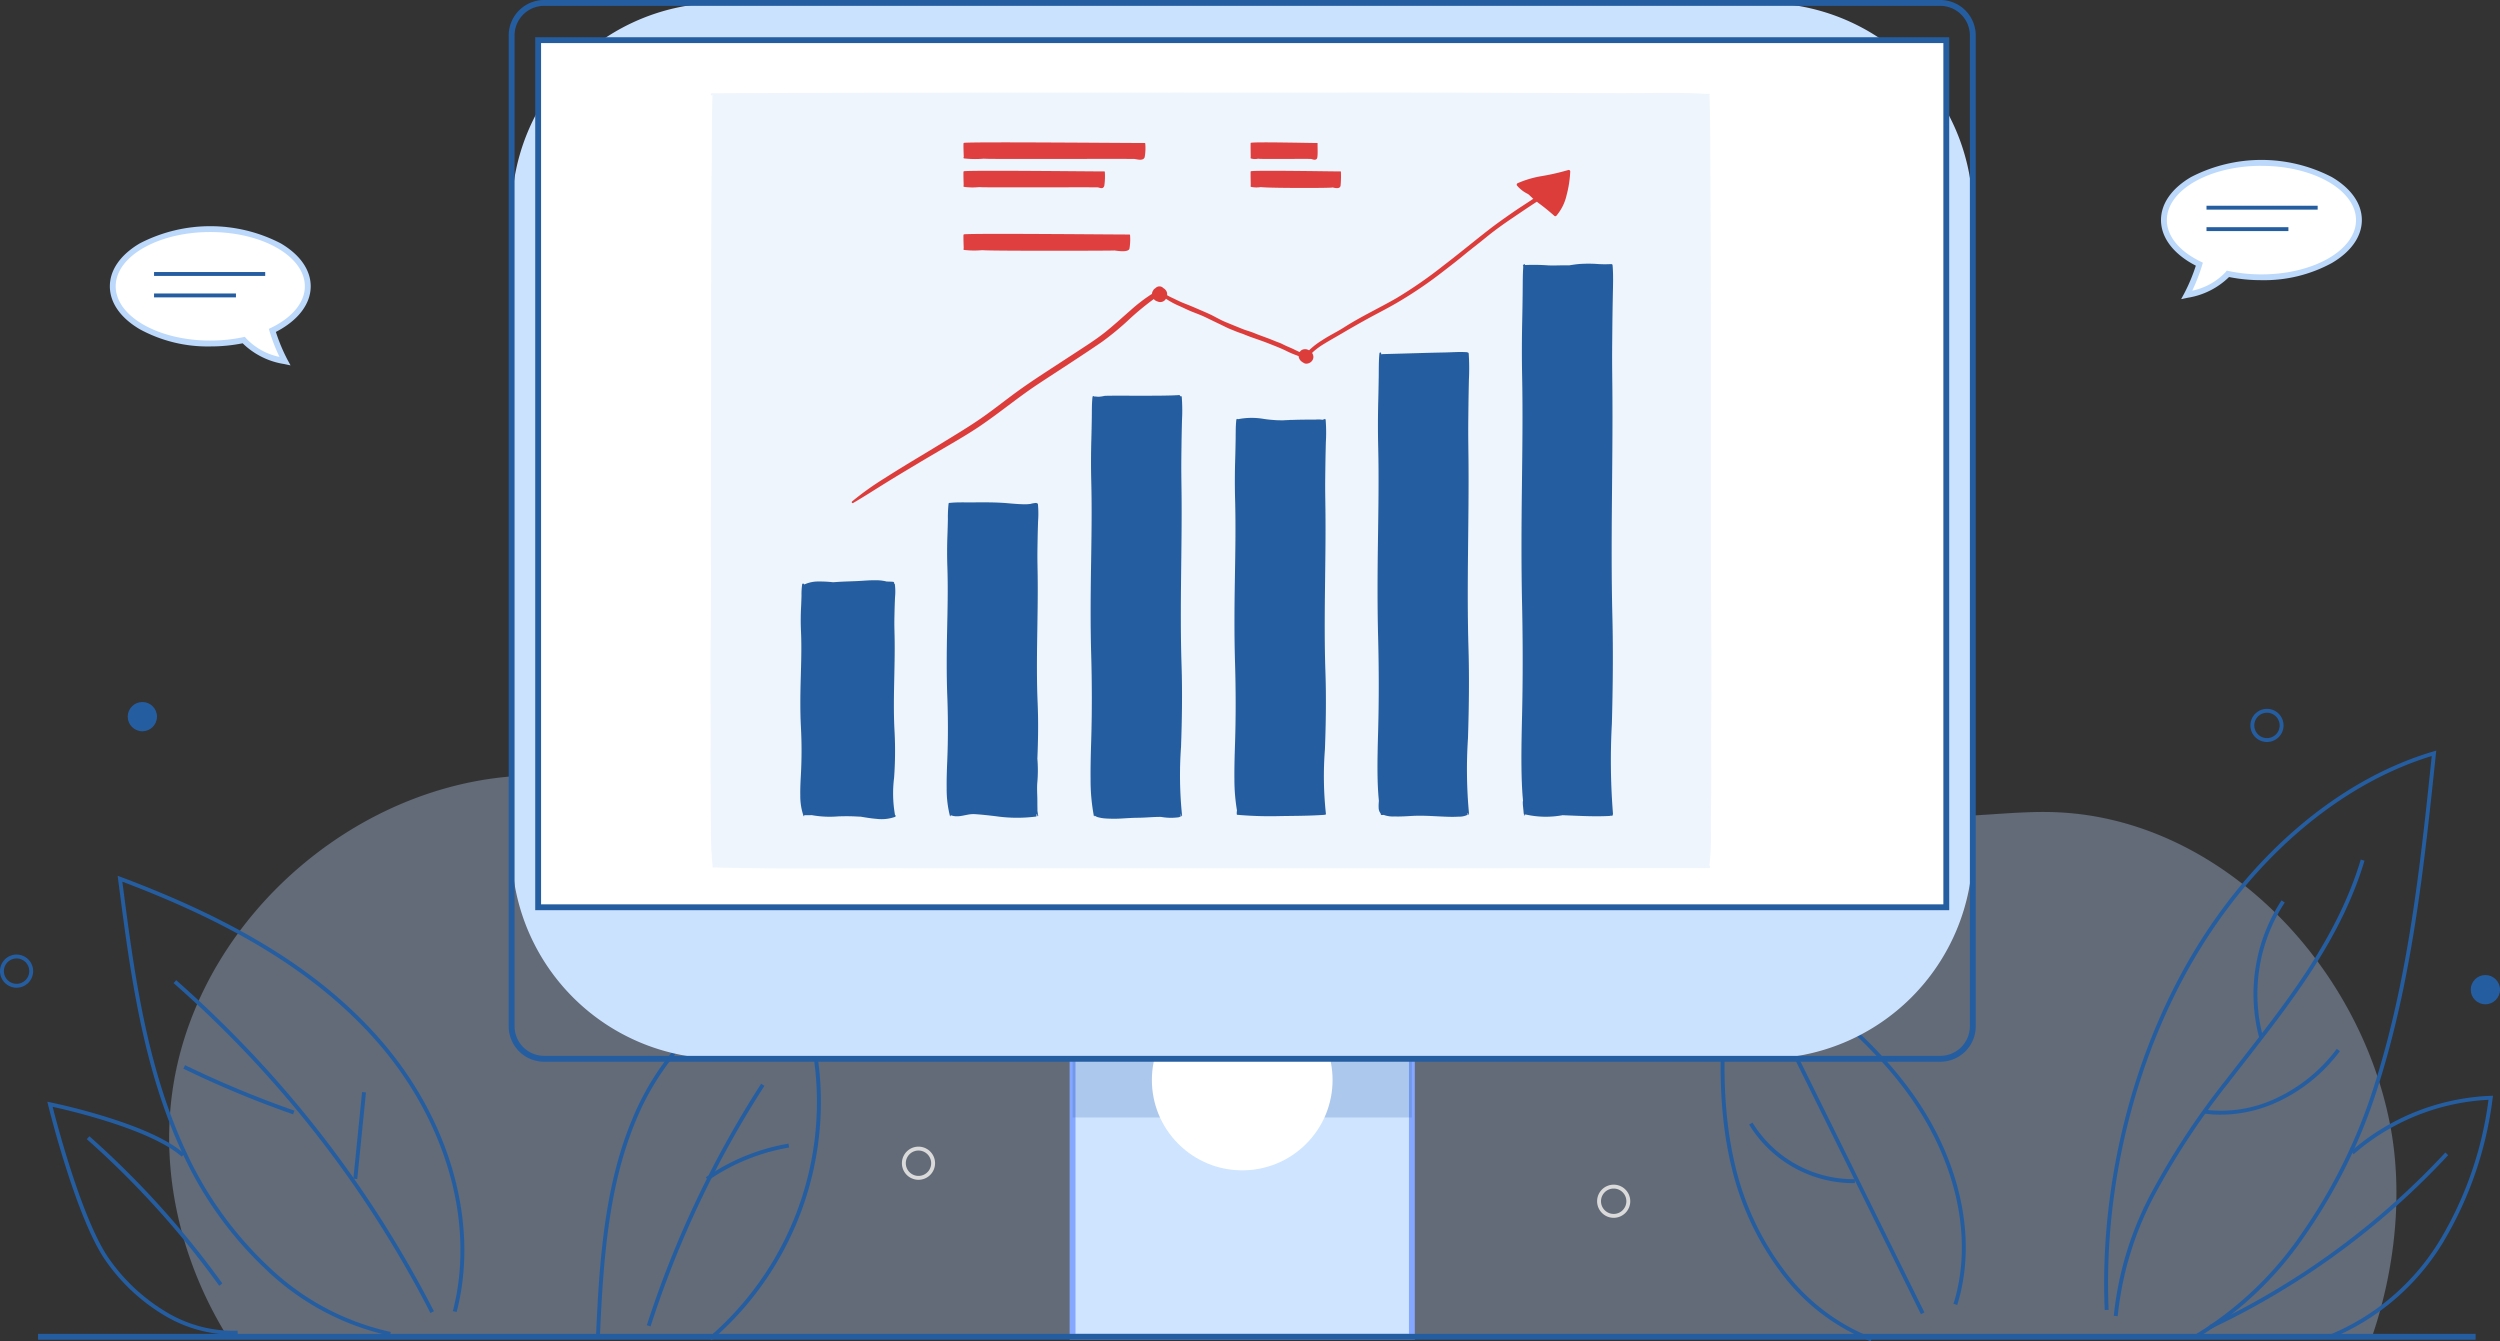
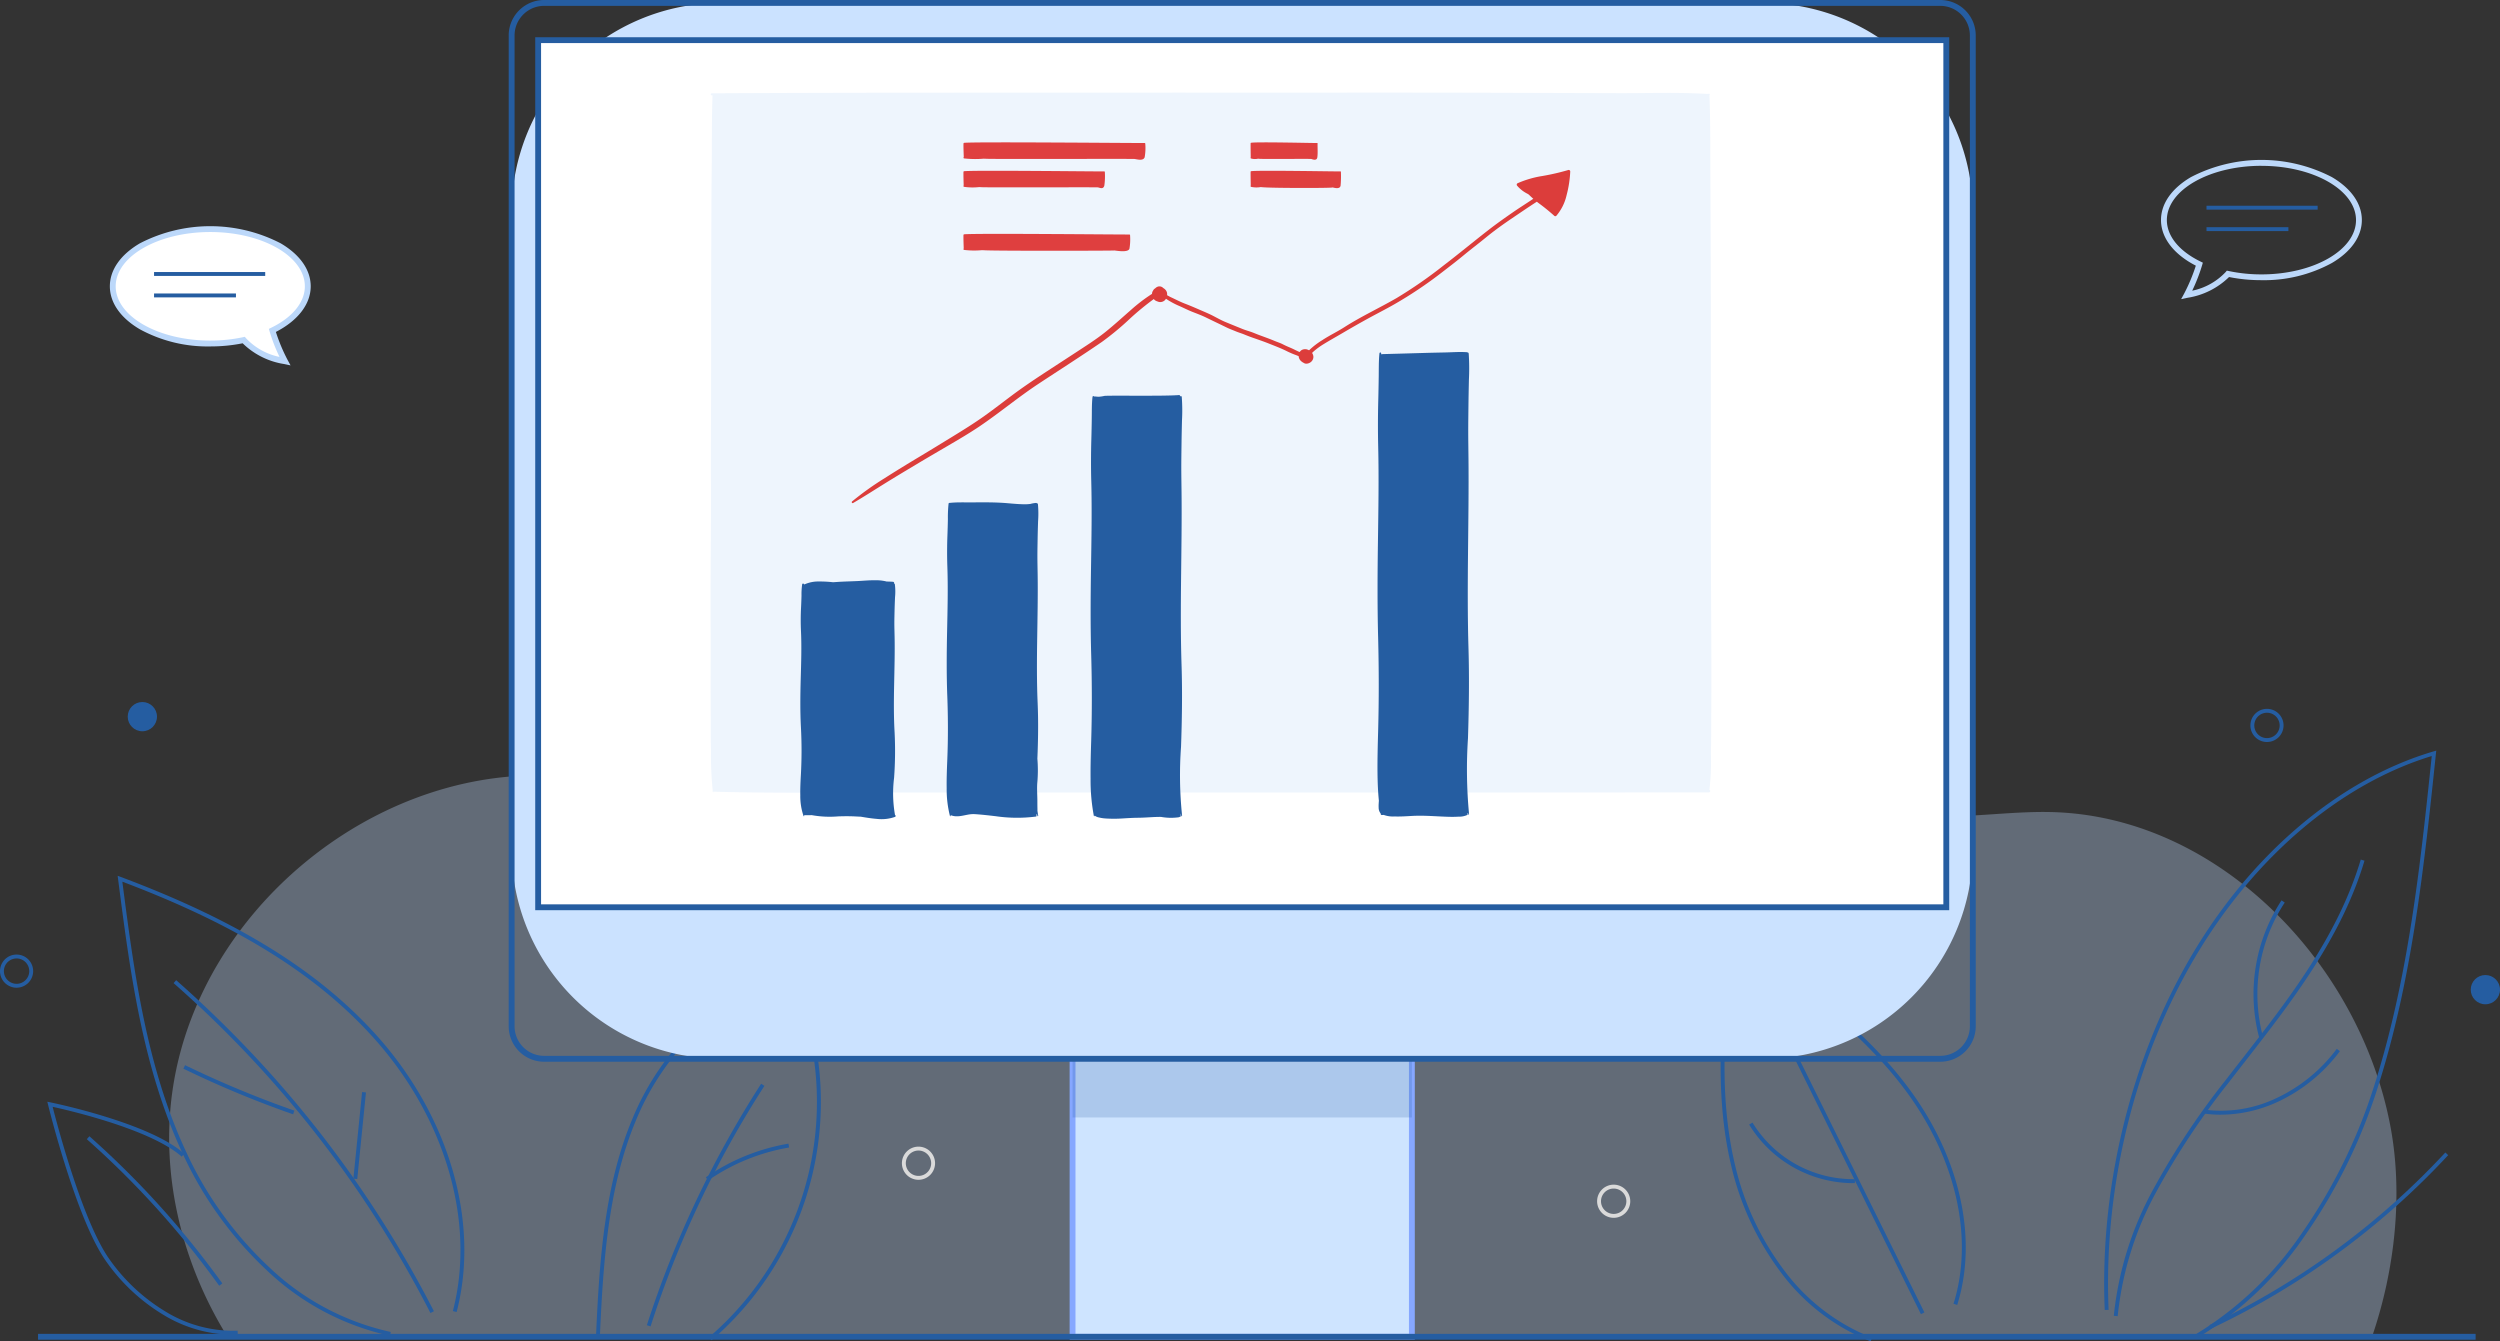
<svg xmlns="http://www.w3.org/2000/svg" id="increased-productivity-img" width="397.575" height="213.312" viewBox="0 0 397.575 213.312">
  <rect x="0" y="0" width="397.575" height="213.312" fill="#333333" stroke="none" />
  <g id="Group_13795" data-name="Group 13795" transform="translate(0 87.474)">
    <path id="Path_19204" data-name="Path 19204" d="M541.45,703.708c-4.838-26.219-27.53-49.692-54.187-50.208-9.9-.192-20.349,2.506-29.388-1.538-6.685-2.992-11.326-9.176-17.277-13.445-9.08-6.512-20.9-8.251-32.01-7.07s-21.741,5.028-32.243,8.844a81.024,81.024,0,0,0-128.918,7.38c-27.633-.344-53.868,21.514-58.519,48.756-2.386,13.977,1.069,28.5,8.527,40.522H538.484C542.234,726.008,543.364,714.08,541.45,703.708Z" transform="translate(-161.26 -611.836)" fill="#bcd8fa" opacity="0.34" />
    <g id="Group_13790" data-name="Group 13790" transform="translate(273.632 31.897)">
      <g id="Group_13787" data-name="Group 13787" transform="translate(60.99)">
        <path id="Path_19205" data-name="Path 19205" d="M2355.178,928.424l-.311-.538a54.946,54.946,0,0,0,17.017-16.123,86.308,86.308,0,0,0,11.5-23.327c5.461-16.989,7.386-35.1,9.219-52.637-14.587,4.455-28.316,16.147-37.728,32.151-9.518,16.184-14.5,36.568-13.659,55.924l-.619.027c-.841-19.473,4.169-39.98,13.745-56.265,9.586-16.3,23.63-28.171,38.532-32.566l.445-.131-.049.46c-1.852,17.711-3.766,36.027-9.294,53.226a86.9,86.9,0,0,1-11.582,23.5,55.558,55.558,0,0,1-17.212,16.3Z" transform="translate(-2340.503 -834.94)" fill="#255da1" />
        <path id="Path_19206" data-name="Path 19206" d="M2351.868,1028.74l-.618-.053a52.837,52.837,0,0,1,6.226-20.034,120.68,120.68,0,0,1,11.558-17.445c.864-1.119,1.75-2.259,2.608-3.36,7.5-9.626,15.252-19.581,18.882-31.718l.595.177c-3.663,12.248-11.453,22.249-18.986,31.921-.858,1.1-1.744,2.239-2.606,3.357a120.23,120.23,0,0,0-11.5,17.354,52.237,52.237,0,0,0-6.157,19.8Z" transform="translate(-2349.714 -938.803)" fill="#255da1" />
        <path id="Path_19207" data-name="Path 19207" d="M2454.982,1177.127a19.18,19.18,0,0,1-2.552-.169l.083-.615a20.5,20.5,0,0,0,11.329-1.86,25.436,25.436,0,0,0,9.582-7.833l.5.372a26.043,26.043,0,0,1-9.816,8.023,21.761,21.761,0,0,1-9.12,2.08Z" transform="translate(-2436.428 -1119.225)" fill="#255da1" />
        <path id="Path_19208" data-name="Path 19208" d="M2507.493,1023.357a27.169,27.169,0,0,1,3.547-21.867l.512.349a26.523,26.523,0,0,0-3.464,21.348l-.6.17Z" transform="translate(-2482.83 -977.678)" fill="#255da1" />
      </g>
      <g id="Group_13788" data-name="Group 13788" transform="translate(77.744 54.885)">
-         <path id="Path_19209" data-name="Path 19209" d="M2590.079,1257.506l-.219-.58a36.874,36.874,0,0,0,17.835-15.281,57.82,57.82,0,0,0,7.638-22.169,35.32,35.32,0,0,0-21.443,8.65l-.41-.465a35.936,35.936,0,0,1,22.2-8.818l.371-.013-.053.366a58.66,58.66,0,0,1-7.779,22.777A37.5,37.5,0,0,1,2590.079,1257.506Z" transform="translate(-2570.964 -1218.83)" fill="#255da1" />
        <path id="Path_19210" data-name="Path 19210" d="M2457.953,1309.976l-.263-.562a122.7,122.7,0,0,0,37.506-27.444l.455.422a123.292,123.292,0,0,1-37.7,27.585Z" transform="translate(-2457.69 -1272.943)" fill="#255da1" />
      </g>
      <g id="Group_13789" data-name="Group 13789" transform="translate(0 29.193)">
        <path id="Path_19211" data-name="Path 19211" d="M1937.774,1103.877a32.676,32.676,0,0,1-14.32-11.014,45.264,45.264,0,0,1-7.813-16.709c-2.952-12.222-1.554-25.26-.013-36.52l.069-.5.416.292c9.9,6.938,20.139,14.111,27.565,24.008,8.269,11.02,11.208,23.976,7.858,34.657l-.592-.186c3.29-10.491.387-23.238-7.762-34.1-7.263-9.679-17.277-16.76-27.009-23.58-1.505,11.088-2.812,23.85.07,35.787a44.642,44.642,0,0,0,7.7,16.479,32.053,32.053,0,0,0,14.044,10.809l-.219.58Z" transform="translate(-1913.911 -1039.13)" fill="#255da1" />
        <rect id="Rectangle_5332" data-name="Rectangle 5332" width="0.62" height="53.997" transform="translate(7.935 12.012) rotate(-26.29)" fill="#255da1" />
        <path id="Path_19212" data-name="Path 19212" d="M1962.03,1258.311a19.472,19.472,0,0,1-16.41-9.313l.533-.317a18.832,18.832,0,0,0,16.273,9l.014.62c-.136,0-.273,0-.409,0Z" transform="translate(-1941.086 -1218.721)" fill="#255da1" />
      </g>
    </g>
    <g id="Group_13794" data-name="Group 13794" transform="translate(7.525 51.796)">
      <g id="Group_13791" data-name="Group 13791" transform="translate(11.185)">
        <path id="Path_19213" data-name="Path 19213" d="M174.167,1047.276a41.158,41.158,0,0,1-19.623-10.441,59.318,59.318,0,0,1-13.286-18.4c-6.459-13.782-8.428-29.043-10.332-43.8l-.066-.51.482.18c18.387,6.88,31.236,14.8,40.438,24.912,11.761,12.929,16.736,29.9,12.987,44.288l-.6-.156c3.7-14.188-1.225-30.939-12.846-43.715-9.053-9.952-21.68-17.765-39.714-24.568,1.879,14.552,3.869,29.571,10.214,43.107a58.666,58.666,0,0,0,13.145,18.209,40.539,40.539,0,0,0,19.328,10.29l-.124.608Z" transform="translate(-130.86 -974.12)" fill="#255da1" />
        <path id="Path_19214" data-name="Path 19214" d="M233.928,1143.212a177.921,177.921,0,0,0-40.848-52.466l.409-.466a178.536,178.536,0,0,1,40.991,52.649Z" transform="translate(-184.184 -1073.673)" fill="#255da1" />
        <path id="Path_19215" data-name="Path 19215" d="M221.41,1192.636a163.381,163.381,0,0,1-17.45-7.259l.272-.558a163.01,163.01,0,0,0,17.384,7.231l-.2.585Z" transform="translate(-193.509 -1154.696)" fill="#255da1" />
        <rect id="Rectangle_5333" data-name="Rectangle 5333" width="13.848" height="0.62" transform="matrix(0.1, -0.995, 0.995, 0.1, 37.488, 48.174)" fill="#255da1" />
      </g>
      <g id="Group_13792" data-name="Group 13792" transform="translate(0 35.934)">
        <path id="Path_19216" data-name="Path 19216" d="M81.993,1262.515a21.5,21.5,0,0,1-10.884-3.151,30.134,30.134,0,0,1-9.132-8.525c-1.993-2.812-4.152-7.861-6.419-15-1.684-5.308-2.8-9.855-2.812-9.9l-.116-.476.48.1c.645.131,15.86,3.294,21.3,8.178L74,1234.2c-2.193-1.967-6.517-3.979-12.5-5.817-3.613-1.11-6.837-1.85-8.025-2.11.742,2.914,4.775,18.227,9.014,24.211a29.517,29.517,0,0,0,8.941,8.349,20.584,20.584,0,0,0,11.46,3.042l.031.619c-.306.016-.615.023-.922.023Z" transform="translate(-52.63 -1225.46)" fill="#255da1" />
        <path id="Path_19217" data-name="Path 19217" d="M117.62,1287.672a141.7,141.7,0,0,0-21.05-23.307l.412-.465a142.318,142.318,0,0,1,21.141,23.408l-.5.362Z" transform="translate(-90.288 -1258.404)" fill="#255da1" />
      </g>
      <g id="Group_13793" data-name="Group 13793" transform="translate(87.266 15.964)">
        <path id="Path_19218" data-name="Path 19218" d="M681.373,1143.677l-.4-.47a49.389,49.389,0,0,0,13.233-56.734,29.608,29.608,0,0,0-14.838,7.686,41.81,41.81,0,0,0-9.922,14.343c-4.432,10.475-5.278,22.213-5.813,34.323l-.619-.027c.538-12.17,1.39-23.968,5.862-34.537a42.441,42.441,0,0,1,10.072-14.557,30.135,30.135,0,0,1,15.4-7.883l.24-.04.1.223a50.009,50.009,0,0,1-13.3,57.673Z" transform="translate(-663.01 -1085.78)" fill="#255da1" />
        <path id="Path_19219" data-name="Path 19219" d="M720.11,1244.062l-.59-.19a163.542,163.542,0,0,1,18.174-38.4l.522.336a162.908,162.908,0,0,0-18.106,38.257Z" transform="translate(-711.441 -1188.358)" fill="#255da1" />
        <path id="Path_19220" data-name="Path 19220" d="M785.493,1277.973l-.353-.51a32.845,32.845,0,0,1,13.138-5.353l.1.612a32.243,32.243,0,0,0-12.887,5.251Z" transform="translate(-767.679 -1245.47)" fill="#255da1" />
      </g>
    </g>
    <path id="Path_19221" data-name="Path 19221" d="M1779.146,1323.013a2.636,2.636,0,1,1,2.636-2.636A2.639,2.639,0,0,1,1779.146,1323.013Zm0-4.652a2.016,2.016,0,1,0,2.016,2.016A2.019,2.019,0,0,0,1779.146,1318.361Z" transform="translate(-1522.522 -1216.817)" fill="#dadada" />
    <path id="Path_19222" data-name="Path 19222" d="M2505.8,793.743a2.636,2.636,0,1,1,2.636-2.636A2.639,2.639,0,0,1,2505.8,793.743Zm0-4.652a2.016,2.016,0,1,0,2.016,2.016A2.019,2.019,0,0,0,2505.8,789.09Z" transform="translate(-2145.283 -763.216)" fill="#255da1" />
    <circle id="Ellipse_364" data-name="Ellipse 364" cx="2.326" cy="2.326" r="2.326" transform="translate(392.922 67.586)" fill="#255da1" />
    <circle id="Ellipse_365" data-name="Ellipse 365" cx="2.326" cy="2.326" r="2.326" transform="translate(20.313 24.168)" fill="#255da1" />
    <path id="Path_19223" data-name="Path 19223" d="M2.636,1067.053a2.636,2.636,0,1,1,2.636-2.636A2.639,2.639,0,0,1,2.636,1067.053Zm0-4.652a2.016,2.016,0,1,0,2.016,2.016A2.019,2.019,0,0,0,2.636,1062.4Z" transform="translate(0 -997.451)" fill="#255da1" />
    <path id="Path_19224" data-name="Path 19224" d="M1005.856,1280.713a2.636,2.636,0,1,1,2.636-2.636A2.639,2.639,0,0,1,1005.856,1280.713Zm0-4.652a2.016,2.016,0,1,0,2.016,2.016A2.019,2.019,0,0,0,1005.856,1276.061Z" transform="translate(-859.789 -1180.564)" fill="#dadada" />
  </g>
  <g id="Group_13798" data-name="Group 13798" transform="translate(17.471 35.974)">
    <g id="Group_13796" data-name="Group 13796">
      <path id="Path_19225" data-name="Path 19225" d="M156.453,263.967c0-5.024-6.943-9.1-15.507-9.1s-15.507,4.073-15.507,9.1,6.943,9.1,15.507,9.1a25.46,25.46,0,0,0,5.323-.55c1.159,1.4,3.168,2.642,6.554,3.361a27.854,27.854,0,0,1-2-4.894C154.26,269.313,156.453,266.789,156.453,263.967Z" transform="translate(-124.977 -254.405)" fill="#fff" />
      <path id="Path_19226" data-name="Path 19226" d="M150.938,273.755l-.988-.21a12.082,12.082,0,0,1-6.63-3.305,26.007,26.007,0,0,1-5.15.5,22.488,22.488,0,0,1-11.2-2.728c-3.077-1.806-4.771-4.232-4.771-6.834s1.694-5.028,4.771-6.834a24.357,24.357,0,0,1,22.4,0c3.077,1.806,4.771,4.232,4.771,6.834,0,2.814-2.013,5.443-5.54,7.256a27.873,27.873,0,0,0,1.853,4.431l.483.888Zm-7.269-4.541.18.216a10.09,10.09,0,0,0,5.33,2.975,27.639,27.639,0,0,1-1.584-4.08l-.11-.377.353-.172c3.413-1.656,5.371-4.059,5.371-6.6,0-4.759-6.747-8.631-15.04-8.631s-15.04,3.872-15.04,8.631,6.747,8.631,15.04,8.631a24.922,24.922,0,0,0,5.224-.54l.276-.059Z" transform="translate(-122.2 -251.62)" fill="#bcd8fa" />
    </g>
    <g id="Group_13797" data-name="Group 13797" transform="translate(7.028 7.287)">
      <rect id="Rectangle_5334" data-name="Rectangle 5334" width="17.677" height="0.62" fill="#255da1" />
      <rect id="Rectangle_5335" data-name="Rectangle 5335" width="13.025" height="0.62" transform="translate(0 3.411)" fill="#255da1" />
    </g>
  </g>
  <g id="Group_13801" data-name="Group 13801" transform="translate(343.663 25.429)">
    <g id="Group_13799" data-name="Group 13799">
-       <path id="Path_19227" data-name="Path 19227" d="M2407,190.217c0-5.024,6.943-9.1,15.507-9.1s15.507,4.073,15.507,9.1-6.943,9.1-15.507,9.1a25.459,25.459,0,0,1-5.323-.55c-1.159,1.4-3.168,2.642-6.554,3.361a27.851,27.851,0,0,0,2-4.894C2409.193,195.563,2407,193.039,2407,190.217Z" transform="translate(-2406.534 -180.654)" fill="#fff" />
      <path id="Path_19228" data-name="Path 19228" d="M2406.944,200l.483-.888a27.864,27.864,0,0,0,1.853-4.431c-3.527-1.813-5.54-4.442-5.54-7.256,0-2.6,1.694-5.028,4.771-6.834a24.358,24.358,0,0,1,22.4,0c3.077,1.806,4.771,4.232,4.771,6.834s-1.694,5.028-4.771,6.834a22.475,22.475,0,0,1-11.2,2.728,26.016,26.016,0,0,1-5.15-.5,12.076,12.076,0,0,1-6.629,3.305l-.988.21Zm12.769-21.2c-8.294,0-15.04,3.872-15.04,8.631,0,2.536,1.957,4.941,5.371,6.6l.353.172-.11.377a27.646,27.646,0,0,1-1.584,4.08,10.089,10.089,0,0,0,5.33-2.975l.18-.216.276.059a25.029,25.029,0,0,0,5.224.54c8.294,0,15.041-3.872,15.041-8.631s-6.747-8.631-15.041-8.631Z" transform="translate(-2403.74 -177.86)" fill="#bcd8fa" />
    </g>
    <g id="Group_13800" data-name="Group 13800" transform="translate(7.237 7.289)">
      <rect id="Rectangle_5336" data-name="Rectangle 5336" width="17.677" height="0.62" fill="#255da1" />
      <rect id="Rectangle_5337" data-name="Rectangle 5337" width="13.025" height="0.62" transform="translate(0 3.411)" fill="#255da1" />
    </g>
  </g>
  <g id="Group_13820" data-name="Group 13820" transform="translate(80.898)">
    <g id="Group_13803" data-name="Group 13803" transform="translate(89.206 151.338)">
      <g id="Group_13802" data-name="Group 13802">
        <rect id="Rectangle_5338" data-name="Rectangle 5338" width="53.961" height="60.784" transform="translate(0.466 0.466)" fill="#cee4ff" />
        <path id="Path_19229" data-name="Path 19229" d="M1244.682,1120.244H1189.79V1058.53h54.892Zm-53.961-.931h53.031v-59.853h-53.031Z" transform="translate(-1189.79 -1058.53)" fill="#86a7ff" />
      </g>
      <rect id="Rectangle_5339" data-name="Rectangle 5339" width="53.961" height="25.903" transform="translate(0.466 0.466)" fill="#255da1" opacity="0.2" />
-       <circle id="Ellipse_366" data-name="Ellipse 366" cx="14.369" cy="14.369" r="14.369" transform="translate(7.127 20.416) rotate(-45)" fill="#fff" />
    </g>
    <g id="Group_13806" data-name="Group 13806">
      <g id="Group_13804" data-name="Group 13804">
        <path id="Path_19241" data-name="Path 19241" d="M33.34,0H199.034a33.34,33.34,0,0,1,33.34,33.34V134.577a33.34,33.34,0,0,1-33.34,33.34H33.34A33.34,33.34,0,0,1,0,134.577V33.34A33.34,33.34,0,0,1,33.34,0Z" transform="translate(0.465 0.465)" fill="#cbe2ff" />
        <path id="Path_19230" data-name="Path 19230" d="M793.51,168.848H571.474a5.641,5.641,0,0,1-5.634-5.634V5.634A5.641,5.641,0,0,1,571.474,0H793.51a5.641,5.641,0,0,1,5.634,5.634v157.58a5.641,5.641,0,0,1-5.634,5.634ZM571.474.931a4.709,4.709,0,0,0-4.7,4.7v157.58a4.709,4.709,0,0,0,4.7,4.7H793.51a4.709,4.709,0,0,0,4.7-4.7V5.634a4.709,4.709,0,0,0-4.7-4.7H571.474Z" transform="translate(-565.84)" fill="#255da1" />
      </g>
      <g id="Group_13805" data-name="Group 13805" transform="translate(4.219 5.922)">
        <rect id="Rectangle_5341" data-name="Rectangle 5341" width="223.937" height="137.896" transform="translate(0.465 0.465)" fill="#fff" />
        <path id="Path_19231" data-name="Path 19231" d="M820.218,180.247H595.35V41.42H820.218Zm-223.939-.931H819.286V42.349H596.279Z" transform="translate(-595.35 -41.42)" fill="#255da1" />
      </g>
    </g>
    <g id="Group_13910" data-name="Group 13910" transform="translate(-64.432 -83.153)">
-       <path id="Path_19351" data-name="Path 19351" d="M255.667,197.415c.073-8.011-.017-16.024-.038-24.034-.043-16.057.023-32.116-.03-48.173q-.023-6.761-.061-13.522c-.026-4.482.016-8.978-.152-13.457a.079.079,0,0,0-.014-.156c-.157,0-.314.008-.47.012-4.628-.278-9.308-.1-13.944-.114q-7.642-.024-15.284-.049-15.629-.054-31.258-.033-31.225-.011-62.451.009-17.618,0-35.236.094a.162.162,0,0,0,0,.324h.118c-.144,3.961-.087,7.93-.133,11.894-.046,4.016-.051,8.032-.068,12.049-.033,8.029-.016,16.057-.032,24.086-.008,4.014-.037,8.029-.025,12.043s-.04,8.029-.006,12.043c.069,8.013-.093,16.028-.042,24.041.029,4.5-.02,8.992.014,13.487.017,2.208-.016,4.414.046,6.621a53.444,53.444,0,0,0,.273,6.349.089.089,0,0,0,.021.151c.007.041.01.083.018.124a.016.016,0,0,0,.031,0c.006-.036.01-.073.016-.109,10.323.289,20.666.114,30.993.134s20.683,0,31.024,0q30.86,0,61.721,0,17.3-.007,34.591-.023a0,0,0,0,0,0,0,.016.016,0,0,0,.031,0s0,0,0-.006a.2.2,0,0,0,.056-.387,38.583,38.583,0,0,0,.244-5.5c0-1.96.02-3.925.041-5.885C255.707,205.426,255.631,201.421,255.667,197.415Z" transform="translate(0 0)" fill="#eef5fd" />
+       <path id="Path_19351" data-name="Path 19351" d="M255.667,197.415c.073-8.011-.017-16.024-.038-24.034-.043-16.057.023-32.116-.03-48.173q-.023-6.761-.061-13.522c-.026-4.482.016-8.978-.152-13.457a.079.079,0,0,0-.014-.156c-.157,0-.314.008-.47.012-4.628-.278-9.308-.1-13.944-.114q-7.642-.024-15.284-.049-15.629-.054-31.258-.033-31.225-.011-62.451.009-17.618,0-35.236.094a.162.162,0,0,0,0,.324h.118c-.144,3.961-.087,7.93-.133,11.894-.046,4.016-.051,8.032-.068,12.049-.033,8.029-.016,16.057-.032,24.086-.008,4.014-.037,8.029-.025,12.043c.069,8.013-.093,16.028-.042,24.041.029,4.5-.02,8.992.014,13.487.017,2.208-.016,4.414.046,6.621a53.444,53.444,0,0,0,.273,6.349.089.089,0,0,0,.021.151c.007.041.01.083.018.124a.016.016,0,0,0,.031,0c.006-.036.01-.073.016-.109,10.323.289,20.666.114,30.993.134s20.683,0,31.024,0q30.86,0,61.721,0,17.3-.007,34.591-.023a0,0,0,0,0,0,0,.016.016,0,0,0,.031,0s0,0,0-.006a.2.2,0,0,0,.056-.387,38.583,38.583,0,0,0,.244-5.5c0-1.96.02-3.925.041-5.885C255.707,205.426,255.631,201.421,255.667,197.415Z" transform="translate(0 0)" fill="#eef5fd" />
      <g id="Group_13910-2" data-name="Group 13910" transform="translate(110.797 125.087)">
        <path id="Path_19352" data-name="Path 19352" d="M139.113,284.762a19.793,19.793,0,0,1-.147-5.919,59.108,59.108,0,0,0,.081-7.223c-.295-5.068.1-10.138,0-15.209-.013-.7-.038-1.407-.039-2.111s.02-1.391.035-2.089.044-1.387.073-2.08a9.162,9.162,0,0,0-.03-2.069.128.128,0,0,0-.115-.1c0-.036,0-.073,0-.109a.185.185,0,0,0-.18-.18c-.333-.025-.666-.036-1-.039a6.711,6.711,0,0,0-1.9-.2c-.864-.016-1.722.072-2.583.115-1.074.054-2.147.073-3.221.14l-.829.055a18.6,18.6,0,0,0-2.228-.119,5.348,5.348,0,0,0-2.283.449l-.108.008c0-.007,0-.013,0-.02a.151.151,0,0,0-.289,0,11.225,11.225,0,0,0-.107,1.816q-.025.946-.072,1.891c-.063,1.247-.069,2.5-.012,3.744.117,2.541.029,5.091-.041,7.632s-.1,5.109.032,7.653a70.66,70.66,0,0,1,0,7.47c-.063,1.125-.123,2.261-.1,3.388a9.744,9.744,0,0,0,.516,3.262.063.063,0,0,0,.121-.033c-.009-.035-.014-.07-.022-.1.407.01.815.006,1.221,0a16.142,16.142,0,0,0,4.212.194c.945-.03,1.88-.037,2.825.016q.371.021.741.034c.84.14,1.679.281,2.527.347a6.442,6.442,0,0,0,2.9-.307A.162.162,0,0,0,139.113,284.762Z" transform="translate(-124.042 -197.085)" fill="#255da1" />
        <path id="Path_19353" data-name="Path 19353" d="M183.37,264.3c.124-2.929.17-5.894.044-8.817-.295-6.825.1-13.654,0-20.483-.013-.948-.038-1.895-.039-2.843s.02-1.874.035-2.813.044-1.868.073-2.8a16.589,16.589,0,0,0-.03-2.786,1.292,1.292,0,0,0-.278-.13,4.244,4.244,0,0,0-.912.159,7.754,7.754,0,0,1-1.119.052c-.825-.018-1.634-.091-2.455-.163-1.86-.164-3.714-.151-5.581-.134-1.223.011-2.472-.049-3.69.082a.142.142,0,0,0-.171.134,20.294,20.294,0,0,0-.107,2.446q-.025,1.274-.072,2.547c-.063,1.679-.069,3.364-.012,5.043.117,3.422.029,6.856-.042,10.278s-.1,6.881.032,10.306c.125,3.348.135,6.713,0,10.061-.063,1.516-.123,3.045-.1,4.563a17.3,17.3,0,0,0,.517,4.394c.029.1.142.063.121-.045-.006-.03-.009-.06-.014-.09a.186.186,0,0,0,.043.027c1.019.419,2.086-.027,3.118-.149.139-.017.277-.019.416-.029.117.005.234.007.352.015,1.1.073,2.189.2,3.281.328a23.493,23.493,0,0,0,6.363.051c.122-.019.126-.17.052-.243a.584.584,0,0,0,.11-.2c.027.109.045.223.076.331s.142.063.121-.045c-.049-.253-.086-.51-.122-.766.005-.135,0-.27,0-.4-.01-.4-.008-.8-.01-1.2-.005-.911-.08-1.823-.022-2.732A22.278,22.278,0,0,0,183.37,264.3Z" transform="translate(-145.66 -185.58)" fill="#255da1" />
        <path id="Path_19354" data-name="Path 19354" d="M227.464,246.561c.156-4.321.22-8.72.081-13.045-.295-9.152.1-18.31,0-27.467-.013-1.271-.038-2.54-.039-3.812s.02-2.512.035-3.772.044-2.5.073-3.757a29.8,29.8,0,0,0-.03-3.735c-.023-.222-.192-.241-.259-.082,0-.03,0-.061,0-.091a.174.174,0,0,0-.172-.172c-2.268.2-11.394.036-11.887.137a5.25,5.25,0,0,1-.86.13c-.252.009-.5-.05-.748-.041-.012,0-.017.011-.026.018-.072-.139-.23-.113-.253.1-.114,1.076-.091,2.185-.107,3.279q-.025,1.709-.072,3.416c-.063,2.252-.069,4.511-.012,6.762.117,4.59.029,9.194-.041,13.783s-.1,9.227.032,13.821c.125,4.49.135,9,0,13.491-.063,2.033-.123,4.084-.1,6.119a30.816,30.816,0,0,0,.516,5.892c.027.126.126.086.12-.041a1.532,1.532,0,0,0,.66.3,5.964,5.964,0,0,0,1.124.172,20.216,20.216,0,0,0,2.722-.009c.8-.047,1.61-.1,2.415-.106,1.22-.009,2.438-.147,3.657-.136a8.8,8.8,0,0,0,2.807.058.3.3,0,0,0,.118-.047c.051-.021.1-.034.152-.06a.125.125,0,0,0,.017-.2,1.5,1.5,0,0,0,.053-.3l0-.016c.024.129.04.264.067.392s.142.084.121-.06A62.468,62.468,0,0,1,227.464,246.561Z" transform="translate(-166.907 -169.736)" fill="#255da1" />
-         <path id="Path_19355" data-name="Path 19355" d="M359.592,223.5c.156-5.663.22-11.426.08-17.094-.295-11.993.1-23.992,0-35.992-.013-1.665-.038-3.329-.039-4.995s.02-3.292.035-4.944.044-3.282.073-4.923c.029-1.623.1-3.294-.03-4.895-.018-.222-.123-.3-.2-.227a.122.122,0,0,0-.087-.024,18,18,0,0,1-2.423-.038,21.353,21.353,0,0,0-2.564.02c-.554.046-1.1.131-1.65.22-.038,0-.076-.005-.114-.006-1.058-.022-2.116.051-3.176.01a31.651,31.651,0,0,0-3.718-.056c-.054-.207-.207-.2-.257.015h0a.1.1,0,0,0-.017.19c-.1,1.377-.086,2.793-.1,4.193q-.025,2.239-.072,4.476c-.063,2.95-.069,5.911-.012,8.862.117,6.014.029,12.048-.042,18.061s-.1,12.09.032,18.11c.125,5.884.135,11.8,0,17.679-.063,2.663-.123,5.351-.1,8.019.02,1.868.077,3.786.254,5.625a.087.087,0,0,0-.032.063,4.535,4.535,0,0,0,.03.791c.033.375.082.749.106,1.126a.106.106,0,0,0,.043.077,1.548,1.548,0,0,1-.006.214c-.006.054.085.067.1.013s.016-.119.021-.178l.01,0c.023.1.078.105.1.033a14.612,14.612,0,0,0,5.917.123l2.243.092c1.764.072,3.528.121,5.292.024a.138.138,0,0,0,.086-.039c.087,0,.173.008.26.006a.082.082,0,0,0,.081-.081c0-.025,0-.051.006-.076.03-.017.054-.079.044-.176A107.5,107.5,0,0,1,359.592,223.5Z" transform="translate(-230.519 -150.34)" fill="#255da1" />
        <path id="Path_19356" data-name="Path 19356" d="M315.463,238.866c.156-4.754.22-9.593.081-14.352-.295-10.069.1-20.143,0-30.217-.013-1.4-.038-2.8-.039-4.194s.02-2.764.035-4.15.044-2.755.073-4.133a36.069,36.069,0,0,0-.03-4.109c-.016-.163-.1-.221-.172-.2a.166.166,0,0,0-.107-.05c-1.132-.084-2.3.012-3.434.036-1.107.023-2.213.047-3.32.079q-3.381.1-6.762.19a.117.117,0,0,0-.114.1c0-.052,0-.1-.009-.156-.027-.285-.262-.284-.289,0-.114,1.184-.091,2.4-.107,3.608q-.025,1.88-.072,3.758c-.063,2.477-.069,4.963-.012,7.44.117,5.049.029,10.115-.042,15.163s-.1,10.15.032,15.2c.125,4.94.135,9.9,0,14.842-.063,2.236-.123,4.492-.1,6.732.018,1.446.074,2.925.22,4.357,0,.032-.009.064-.011.093-.007.107-.014.215-.02.322a5.827,5.827,0,0,0-.006.652,1.484,1.484,0,0,0,.315.935c.007.04.011.082.019.122.013.068.045.09.073.08a.056.056,0,0,0,.06.05c.116-.01.233-.013.35-.017a4.279,4.279,0,0,0,1.709.242c.947.035,1.9-.036,2.841-.087,1.913-.1,3.8.085,5.712.14.547.016,1.091.015,1.637-.022a3.011,3.011,0,0,0,1.382-.272.1.1,0,0,0,.009-.167.7.7,0,0,0,.11-.175c.013.075.021.153.035.227.029.147.142.092.121-.066A75.674,75.674,0,0,1,315.463,238.866Z" transform="translate(-209.274 -163.382)" fill="#255da1" />
-         <path id="Path_19357" data-name="Path 19357" d="M271.592,250.342c.156-4.071.22-8.214.08-12.288-.295-8.621.1-17.247,0-25.873-.013-1.2-.038-2.393-.039-3.59s.02-2.367.035-3.554.044-2.359.073-3.539a26.443,26.443,0,0,0-.03-3.518c-.024-.221-.214-.231-.27-.05,0-.006,0-.013,0-.018a.088.088,0,0,0-.1-.035l0-.006c-.006,0-.01.006-.015.008h-.006s0,0-.006.005a.67.67,0,0,0-.1.054,4.046,4.046,0,0,0-1.075-.036c-.485,0-.97.012-1.455.009-.812,0-1.628.021-2.441.052-.01,0-.016-.01-.027-.01-.132,0-.263.015-.395.025l-.283.01c-.2.008-.4.022-.6.034-.285,0-.569-.007-.855-.013a21.391,21.391,0,0,1-2.144-.2,11.4,11.4,0,0,0-4.2.038c-.078-.1-.219-.058-.24.128-.114,1.013-.091,2.058-.107,3.089q-.025,1.609-.072,3.218c-.063,2.121-.069,4.249-.012,6.37.117,4.323.029,8.66-.042,12.983s-.1,8.691.032,13.018c.125,4.229.135,8.48,0,12.708-.063,1.914-.123,3.847-.1,5.764a29.667,29.667,0,0,0,.415,4.99.056.056,0,0,0-.022.037,2.444,2.444,0,0,0-.018.515.093.093,0,0,0,.089.089,59.616,59.616,0,0,0,6.948.2c2.3-.03,4.609-.036,6.9-.194a.144.144,0,0,0,.122-.09c.031.119.14.074.119-.06A55.611,55.611,0,0,1,271.592,250.342Z" transform="translate(-188.152 -173.111)" fill="#255da1" />
      </g>
      <g id="Group_13911" data-name="Group 13911" transform="translate(136.751 105.793)">
        <path id="Path_19358" data-name="Path 19358" d="M203.008,113.338a.1.1,0,0,0-.1-.1c-.879.02-26.521-.214-28.674-.034a.139.139,0,0,0-.135.135c-.013.7.022,1.408.045,2.113-.063.074-.054.221.062.241l.038,0h.006a15.678,15.678,0,0,0,3.057.036c.161.007.323.011.484.019,1.167.058,23.027-.011,23.492.027.351.029,1.4.384,1.628-.277A8.26,8.26,0,0,0,203.008,113.338Z" transform="translate(-174.093 -113.134)" fill="#df3f3f" />
        <path id="Path_19359" data-name="Path 19359" d="M200.589,141.4a.1.1,0,0,0-.093-.1c-.806.02-24.3-.214-26.276-.034a.134.134,0,0,0-.124.135c-.012.7.02,1.408.041,2.113-.058.074-.049.222.057.241l.035,0h.005a13.17,13.17,0,0,0,2.8.036c.148.007.3.011.443.019,2.074.113,21.184.079,20.6.027.322.029,2.207.384,2.415-.277A8.964,8.964,0,0,0,200.589,141.4Z" transform="translate(-174.093 -126.646)" fill="#df3f3f" />
        <path id="Path_19360" data-name="Path 19360" d="M196.579,122.048a.094.094,0,0,0-.079-.1c-.684.02-20.624-.214-22.3-.034a.126.126,0,0,0-.105.135c-.011.7.017,1.408.035,2.113-.049.074-.041.221.048.241l.03,0h0a9.5,9.5,0,0,0,2.378.036c.125.007.251.011.376.019.907.058,18.131-.011,18.493.027.273.029.865.384,1.042-.277A10.587,10.587,0,0,0,196.579,122.048Z" transform="translate(-174.093 -117.327)" fill="#df3f3f" />
        <path id="Path_19361" data-name="Path 19361" d="M272.81,113.338c0-.054-.018-.1-.037-.1-.324.02-9.771-.214-10.564-.034-.027.006-.049.057-.05.135-.005.7.008,1.408.017,2.113-.023.074-.02.221.023.241l.014,0h0a2.163,2.163,0,0,0,1.126.036c.06.007.119.011.178.019.43.058,8.112-.011,8.284.027.129.029.887.384.971-.277C272.861,114.81,272.792,114.049,272.81,113.338Z" transform="translate(-216.491 -113.134)" fill="#df3f3f" />
        <path id="Path_19362" data-name="Path 19362" d="M276.52,122.048c0-.054-.025-.1-.051-.1-.437.02-13.174-.214-14.244-.034-.037.006-.066.057-.067.135-.007.7.011,1.408.022,2.113-.031.074-.026.221.031.241l.019,0h0a3.9,3.9,0,0,0,1.519.036c.08.007.16.011.241.019,1.58.158,11.936.155,11.169.027.174.029,1.2.384,1.309-.277A16.741,16.741,0,0,0,276.52,122.048Z" transform="translate(-216.491 -117.327)" fill="#df3f3f" />
      </g>
      <g id="Group_13913" data-name="Group 13913" transform="translate(118.979 110.18)">
        <path id="Path_19363" data-name="Path 19363" d="M268.159,180.963c-.032.039-.013.017,0,0Z" transform="translate(-201.6 -150.177)" fill="#fff" />
        <path id="Path_19364" data-name="Path 19364" d="M268.175,180.949l.011-.015-.01.012Z" transform="translate(-201.616 -150.163)" fill="#fff" />
        <path id="Path_19365" data-name="Path 19365" d="M268.2,180.923l.011-.013h0Z" transform="translate(-201.627 -150.15)" fill="#fff" />
        <g id="Group_13912" data-name="Group 13912">
          <path id="Path_19366" data-name="Path 19366" d="M224.566,166.076h0Z" transform="translate(-180.62 -143.009)" fill="#fff" />
          <path id="Path_19367" data-name="Path 19367" d="M224.56,166.068l0,0h0l0,0Z" transform="translate(-180.617 -143.005)" fill="#fff" />
          <path id="Path_19368" data-name="Path 19368" d="M253.79,121.6a36.012,36.012,0,0,1-4.116.954,15.957,15.957,0,0,0-3.962,1.155.25.25,0,0,0-.071.384,5.22,5.22,0,0,0,1.652,1.289c.07.041.137.087.206.129.232.23.47.453.717.667-1.08.73-2.188,1.421-3.26,2.163-1.308.906-2.609,1.823-3.866,2.8-2.391,1.855-4.717,3.793-7.124,5.629a71.1,71.1,0,0,1-7.5,5.205c-2.748,1.585-5.646,2.925-8.318,4.637-1.144.733-2.377,1.31-3.508,2.062a12.129,12.129,0,0,0-2.083,1.6,1.085,1.085,0,0,0-.148-.067,1.111,1.111,0,0,0-1.016.024.779.779,0,0,0-.234.2.981.981,0,0,0-.076.092c-.005.008-.009.017-.014.025-.065-.026-.133-.047-.2-.076-.437-.2-.861-.427-1.3-.611-.412-.172-.809-.348-1.207-.552-.415-.212-.868-.347-1.3-.529-.825-.35-1.665-.639-2.5-.953-.419-.156-.827-.338-1.25-.484-.463-.16-.935-.291-1.388-.476-.883-.36-1.763-.716-2.644-1.08-.777-.32-1.5-.749-2.249-1.121-.669-.33-1.365-.609-2.049-.91-.715-.314-1.43-.615-2.159-.895-.758-.29-1.482-.674-2.217-1.013-.217-.1-.427-.218-.635-.34a1,1,0,0,0-.218-.813,1.268,1.268,0,0,0-.381-.317.827.827,0,0,0-1.022-.157.911.911,0,0,0-.257.195.9.9,0,0,0-.269.234.786.786,0,0,0-.087.156.96.96,0,0,0-.107.2.837.837,0,0,0-.048.294,26.212,26.212,0,0,0-3.391,2.592c-1.347,1.172-2.661,2.382-4.056,3.5-1.507,1.2-3.155,2.235-4.767,3.292-1.7,1.113-3.4,2.213-5.1,3.327-1.65,1.084-3.281,2.186-4.865,3.366-1.533,1.143-3.04,2.322-4.6,3.426-1.607,1.136-3.274,2.173-4.951,3.2-1.712,1.048-3.42,2.1-5.142,3.131-1.882,1.127-3.753,2.268-5.6,3.449a46.911,46.911,0,0,0-5.234,3.733c-.128.109.02.332.169.245,1.655-.964,3.264-2,4.889-3.011,1.682-1.049,3.385-2.065,5.085-3.084,1.685-1.011,3.384-2,5.078-2.992s3.414-2,5.049-3.1c3.2-2.163,6.164-4.649,9.391-6.776,3.364-2.217,6.762-4.383,10.084-6.664a44.944,44.944,0,0,0,4.531-3.769,43.854,43.854,0,0,1,3.714-3.041.969.969,0,0,0,.289.259,1.555,1.555,0,0,0,.311.129,1.038,1.038,0,0,0,1.333-.435l.147.1a12.8,12.8,0,0,0,1.923,1.029c.714.309,1.405.669,2.129.955s1.429.541,2.119.876c.713.345,1.427.694,2.143,1.033.42.2.834.41,1.253.61.448.214.92.383,1.377.576.415.176.851.3,1.269.466.453.185.906.366,1.368.527.883.308,1.763.606,2.632.953.968.387,1.946.752,2.879,1.222a14.742,14.742,0,0,0,1.4.6c.157.06.311.123.465.187a1.131,1.131,0,0,0,.217.6,1.276,1.276,0,0,0,.3.291.957.957,0,0,0,.23.141.777.777,0,0,0,.458.161,1.186,1.186,0,0,0,.795-.318,1.038,1.038,0,0,0,.341-.777,1.161,1.161,0,0,0-.212-.612c.1-.095.191-.194.295-.284a11.721,11.721,0,0,1,1.529-1.109c1.029-.635,2.087-1.219,3.128-1.833q1.961-1.155,3.957-2.252c1.386-.76,2.8-1.473,4.17-2.257a65.526,65.526,0,0,0,7.493-5.015c1.185-.914,2.379-1.823,3.531-2.777s2.37-1.871,3.538-2.829c1.351-1.108,2.783-2.132,4.231-3.108,1.289-.868,2.567-1.753,3.877-2.588.065.053.129.107.195.159a32,32,0,0,1,2.568,2.076.232.232,0,0,0,.323.018,7.638,7.638,0,0,0,1.642-3.289,17.635,17.635,0,0,0,.581-3.757A.244.244,0,0,0,253.79,121.6Z" transform="translate(-139.82 -121.594)" fill="#dc3d3b" />
        </g>
      </g>
    </g>
  </g>
  <rect id="Rectangle_5363" data-name="Rectangle 5363" width="387.65" height="0.931" transform="translate(6.048 212.122)" fill="#255da1" />
</svg>